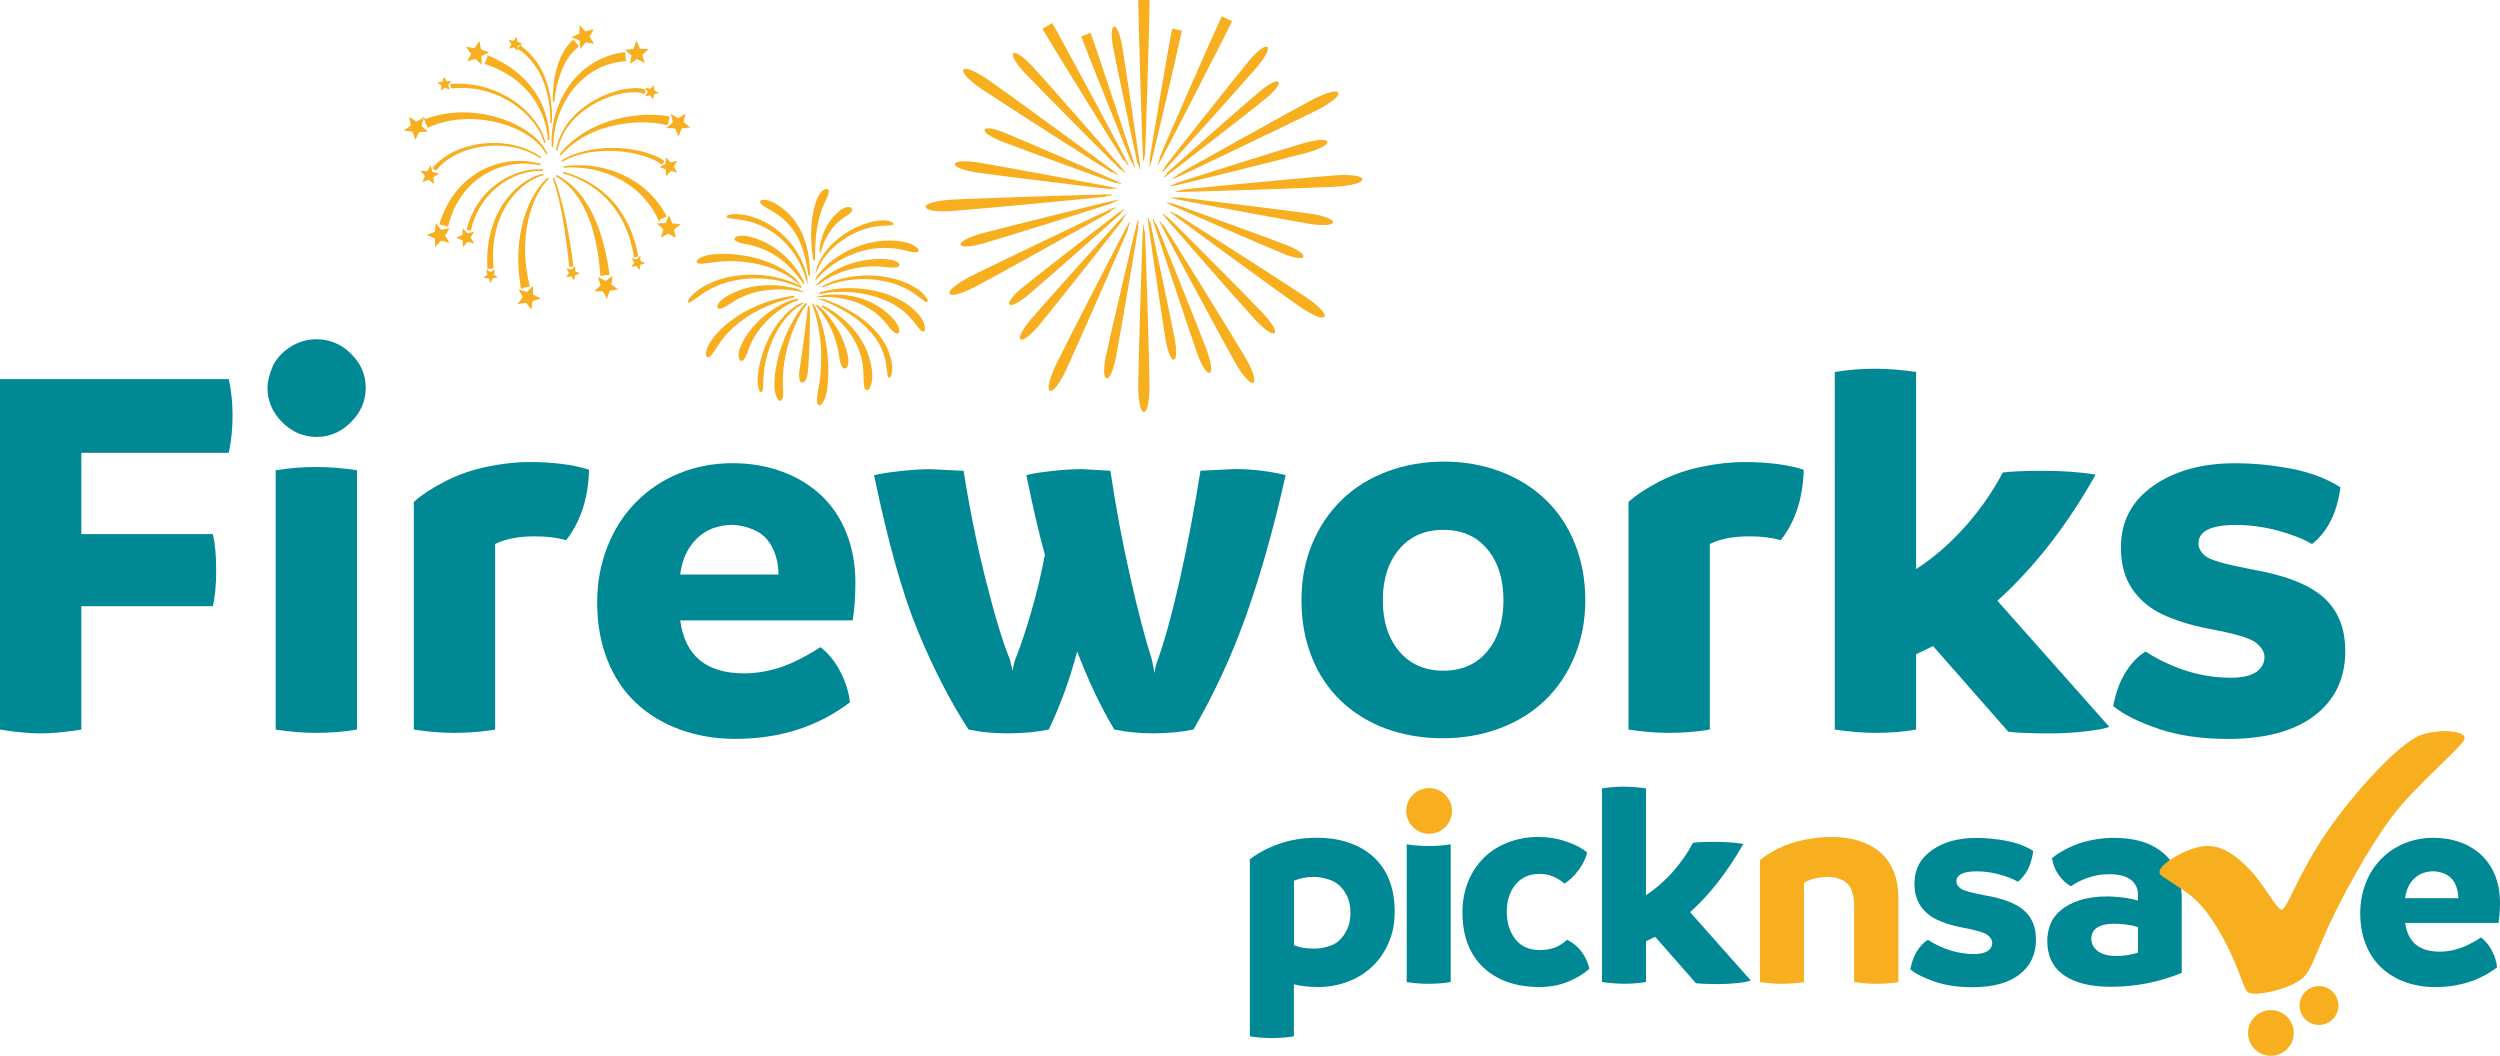
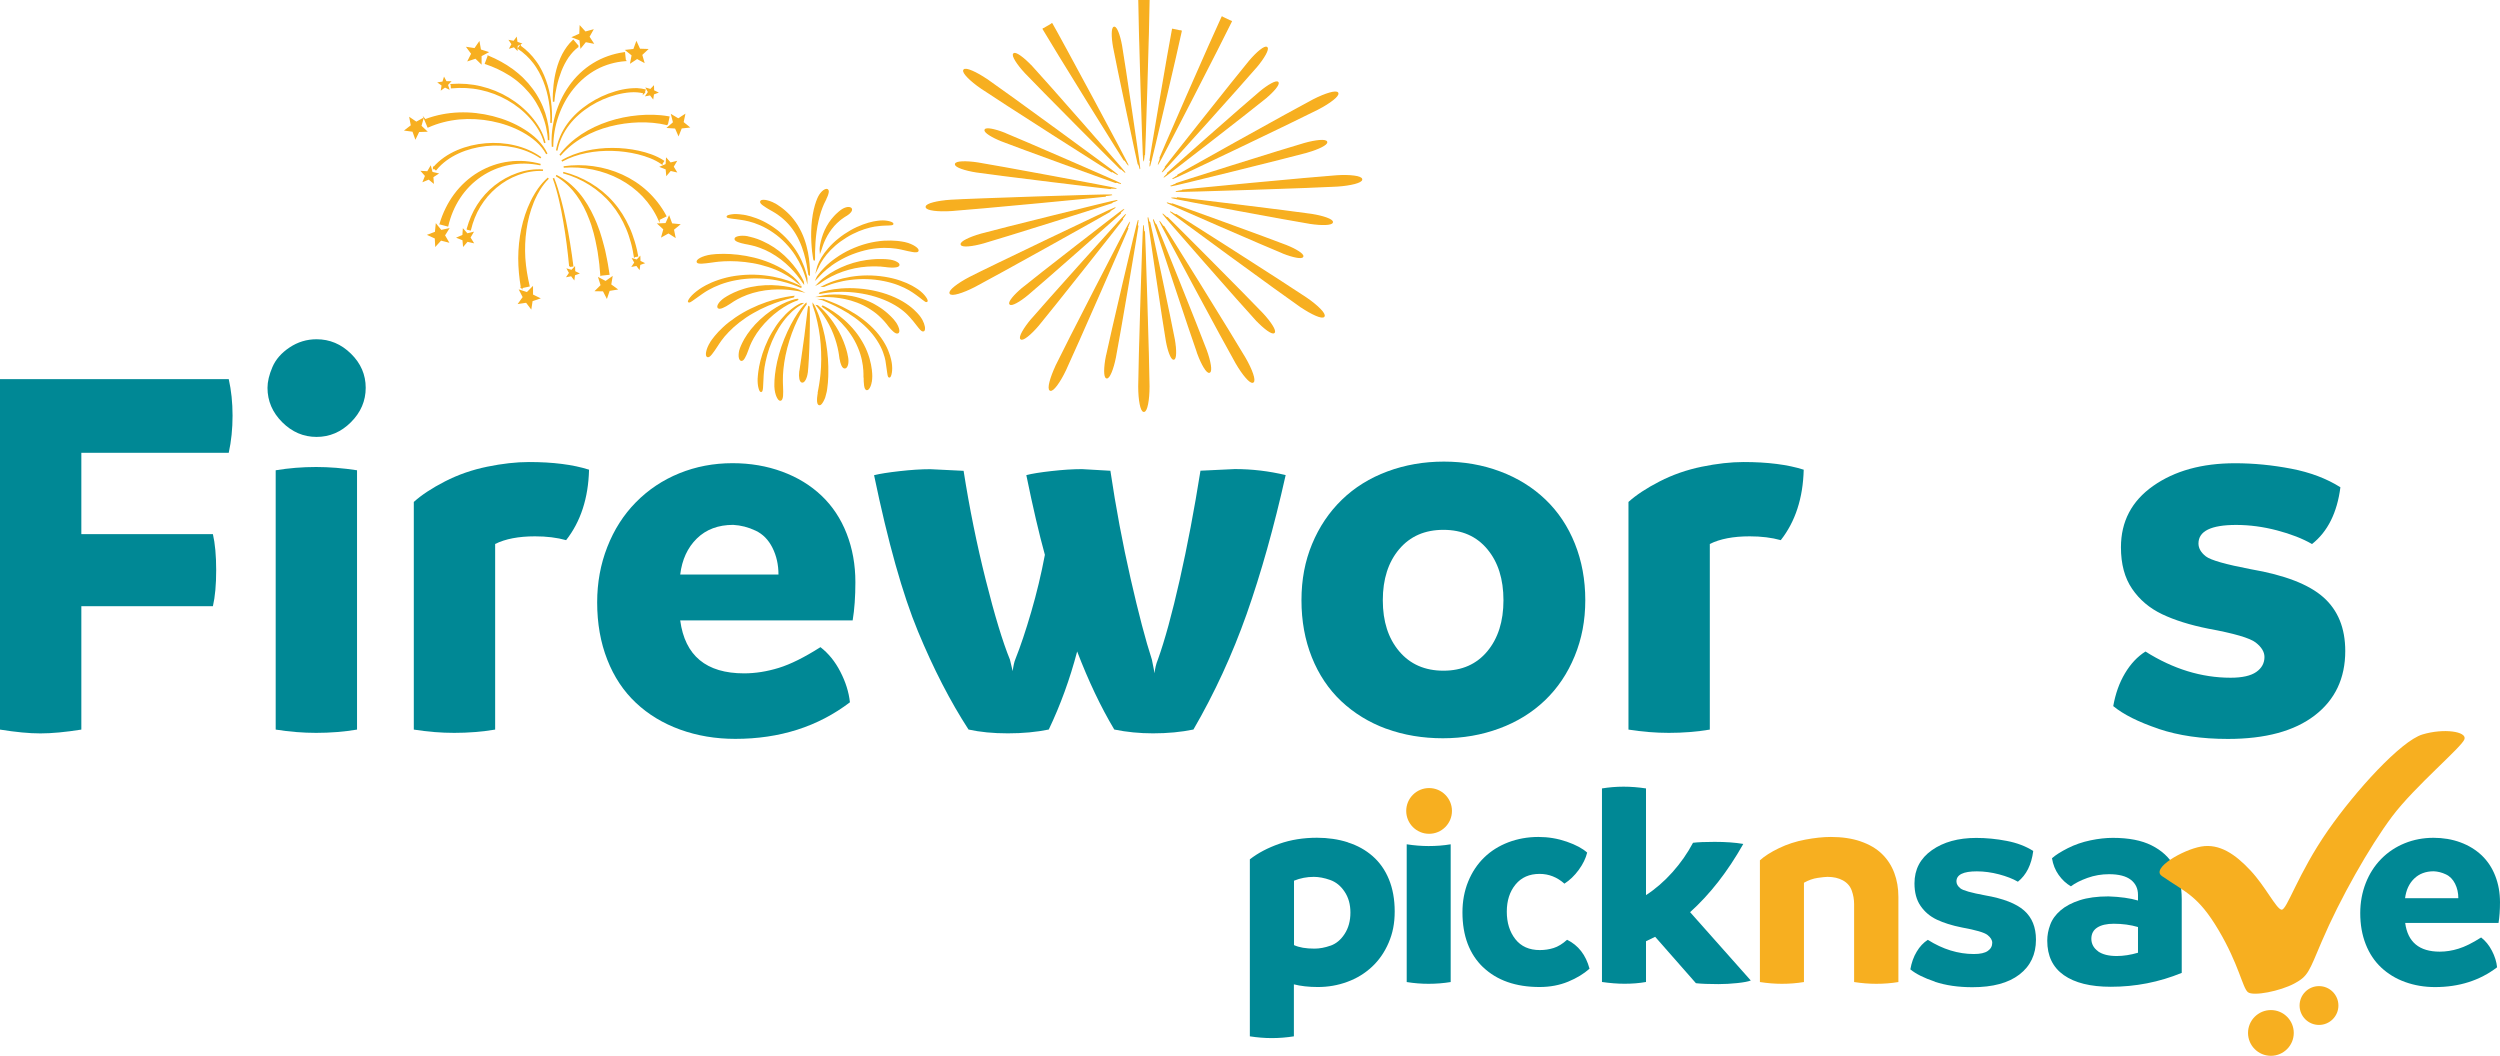
<svg xmlns="http://www.w3.org/2000/svg" id="Layer_2" viewBox="0 0 412.15 174.06">
  <defs>
    <style>.cls-1,.cls-2{fill:#f7af20;}.cls-3{fill:#008895;}.cls-2{stroke:#f7af20;stroke-miterlimit:10;stroke-width:.25px;}</style>
  </defs>
  <g id="Layer_2-2">
    <g>
      <g>
        <path class="cls-3" d="M222.21,138.88c1.58,.5,2.94,1.26,4.09,2.27,1.15,1.01,2.05,2.28,2.68,3.82,.63,1.54,.95,3.3,.95,5.29s-.33,3.6-1,5.16-1.58,2.88-2.75,3.97c-1.17,1.09-2.53,1.92-4.07,2.48-1.54,.57-3.16,.85-4.85,.85-1.49,0-2.81-.15-3.95-.44v8.57c-1.2,.19-2.42,.29-3.65,.29-1.17,0-2.37-.1-3.61-.29v-29.18c1.33-1.04,2.95-1.89,4.85-2.56,1.9-.67,3.97-1,6.21-1,1.82,0,3.52,.25,5.09,.75Zm-2.87,17.03c.93-.33,1.71-.97,2.34-1.95,.63-.97,.95-2.14,.95-3.51s-.32-2.48-.95-3.43c-.63-.96-1.43-1.61-2.39-1.95-.96-.34-1.86-.51-2.7-.51-1.14,0-2.22,.21-3.26,.63v10.62c.84,.39,1.97,.58,3.36,.58,.84,0,1.73-.16,2.65-.49Z" />
        <path class="cls-3" d="M244.51,159.47c-2.27-2.18-3.41-5.2-3.41-9.06,0-1.85,.32-3.55,.95-5.09,.63-1.54,1.51-2.86,2.63-3.95,1.12-1.09,2.45-1.92,3.99-2.51,1.54-.58,3.19-.88,4.95-.88,1.62,0,3.18,.26,4.68,.78,1.49,.52,2.61,1.12,3.36,1.8-.23,.94-.69,1.89-1.39,2.85s-1.49,1.71-2.36,2.27c-1.2-1.07-2.57-1.61-4.09-1.61-1.69,0-3.01,.58-3.97,1.75-.96,1.17-1.44,2.66-1.44,4.48s.47,3.33,1.41,4.53c.94,1.2,2.29,1.8,4.04,1.8,.78,0,1.54-.11,2.27-.34,.73-.23,1.47-.68,2.22-1.36,1.85,.91,3.09,2.5,3.7,4.77-.94,.84-2.12,1.56-3.53,2.14-1.41,.58-2.98,.88-4.7,.88-3.93,0-7.03-1.09-9.31-3.26Z" />
        <path class="cls-3" d="M288.6,161.66c-.42,.16-1.15,.3-2.19,.41-1.04,.11-2.08,.17-3.12,.17-1.59,0-2.83-.05-3.7-.15l-6.72-7.65-1.51,.73v6.72c-1.1,.2-2.29,.29-3.56,.29-1.14,0-2.37-.1-3.7-.29v-31.91c1.17-.19,2.35-.29,3.56-.29s2.44,.1,3.7,.29v17.59c1.56-1.01,3.01-2.27,4.36-3.78s2.48-3.13,3.39-4.85c.81-.1,2-.15,3.56-.15,1.82,0,3.39,.11,4.73,.34-2.57,4.55-5.49,8.3-8.77,11.25l9.99,11.25Z" />
        <path class="cls-1" d="M306.73,138.71c1.43,.49,2.6,1.17,3.51,2.05,.91,.88,1.59,1.92,2.05,3.14s.68,2.54,.68,3.97v14.03c-1.2,.2-2.42,.29-3.65,.29s-2.42-.1-3.65-.29v-12.86c0-.75-.13-1.49-.39-2.22s-.75-1.29-1.46-1.68c-.71-.39-1.56-.58-2.53-.58-.32,0-.87,.06-1.63,.17s-1.52,.38-2.26,.8v16.37c-1.2,.2-2.42,.29-3.65,.29-1.17,0-2.37-.1-3.61-.29v-20.07c.75-.68,1.79-1.35,3.14-2,1.35-.65,2.79-1.12,4.34-1.41,1.54-.29,2.95-.44,4.21-.44,1.85,0,3.49,.24,4.92,.73Z" />
        <path class="cls-3" d="M318.98,161.83c-1.79-.6-3.13-1.27-4.04-2.02,.19-1.1,.54-2.08,1.05-2.92,.5-.84,1.11-1.49,1.83-1.95,2.47,1.56,5,2.34,7.6,2.34,1.04,0,1.8-.17,2.29-.51,.49-.34,.73-.79,.73-1.34,0-.45-.26-.88-.78-1.29-.52-.41-1.93-.82-4.24-1.24-1.62-.32-3-.76-4.12-1.29s-2.01-1.29-2.68-2.27c-.67-.97-1-2.21-1-3.7,0-2.31,.96-4.13,2.87-5.48,1.92-1.35,4.35-2.02,7.31-2.02,1.66,0,3.33,.16,5.02,.49,1.69,.32,3.15,.88,4.38,1.66-.29,2.27-1.14,3.96-2.53,5.07-.84-.49-1.88-.89-3.12-1.22-1.23-.32-2.45-.49-3.65-.49-2.24,0-3.36,.55-3.36,1.66,0,.42,.22,.8,.66,1.15s1.78,.72,4.02,1.14c3.02,.52,5.18,1.36,6.48,2.51,1.3,1.15,1.95,2.75,1.95,4.8,0,2.44-.91,4.35-2.73,5.75-1.82,1.4-4.4,2.09-7.75,2.09-2.34,0-4.4-.3-6.19-.9Z" />
        <path class="cls-3" d="M354.71,139.37c1.66,.83,2.9,1.97,3.73,3.43,.83,1.46,1.24,3.28,1.24,5.46v12.13c-3.73,1.53-7.63,2.29-11.69,2.29-3.35,0-5.93-.64-7.75-1.92-1.82-1.28-2.73-3.17-2.73-5.68,0-.88,.16-1.75,.49-2.63,.32-.88,.89-1.66,1.7-2.36,.81-.7,1.87-1.26,3.17-1.68,1.3-.42,2.87-.63,4.73-.63,1.95,.07,3.57,.29,4.87,.68v-.93c0-1.04-.39-1.87-1.17-2.48s-1.98-.93-3.6-.93c-1.23,0-2.42,.2-3.56,.61-1.14,.41-2.05,.87-2.73,1.39-.78-.45-1.45-1.08-2.02-1.88s-.93-1.71-1.1-2.75c.58-.52,1.45-1.07,2.61-1.66,1.15-.58,2.39-1.01,3.73-1.29,1.33-.28,2.57-.41,3.7-.41,2.6,0,4.73,.41,6.38,1.24Zm-8.84,17.46c.73,.52,1.76,.78,3.09,.78,1.1,0,2.27-.18,3.51-.54v-4.24c-1.23-.36-2.57-.54-3.99-.54-1.17,0-2.08,.21-2.73,.63s-.97,1.04-.97,1.85,.37,1.53,1.1,2.05Z" />
        <path class="cls-3" d="M411.91,152.16h-15.39c.42,3.15,2.32,4.73,5.7,4.73,1.01,0,2.04-.16,3.09-.49,1.06-.32,2.3-.94,3.73-1.85,.71,.55,1.31,1.28,1.78,2.19,.47,.91,.76,1.82,.85,2.73-2.86,2.18-6.27,3.26-10.23,3.26-1.75,0-3.39-.28-4.92-.83-1.53-.55-2.84-1.35-3.95-2.39s-1.96-2.32-2.56-3.85c-.6-1.53-.9-3.23-.9-5.12,0-1.75,.3-3.4,.9-4.94,.6-1.54,1.45-2.87,2.56-4,1.1-1.12,2.4-1.98,3.87-2.58,1.48-.6,3.06-.9,4.75-.9,1.59,0,3.07,.25,4.43,.75s2.53,1.22,3.51,2.14c.97,.93,1.72,2.05,2.24,3.39,.52,1.33,.78,2.78,.78,4.34,0,1.3-.08,2.44-.24,3.41Zm-6.63-4.09c0-.88-.18-1.67-.54-2.39-.36-.71-.86-1.23-1.51-1.53-.65-.31-1.32-.48-2-.51-1.33,0-2.41,.41-3.24,1.22-.83,.81-1.32,1.88-1.49,3.22h8.77Z" />
        <path class="cls-1" d="M356.39,144.41c3.92,2.71,5.97,3.21,9.34,8.89,3.38,5.69,3.97,9.56,4.86,10.27,.89,.71,5.33-.18,7.64-1.42,2.31-1.24,2.4-1.93,4.55-6.98,2.99-7,7.85-15.58,11.58-20.56,3.73-4.98,11.59-11.52,11.94-12.77,.36-1.24-3.38-1.82-6.93-.76-3.55,1.07-11.04,9.3-15.56,15.79-5.02,7.2-6.81,13.28-7.69,13.1-.89-.18-2.62-3.8-5.11-6.47-2.49-2.67-5.11-4.47-8.13-3.94-3.02,.53-8.29,3.59-6.49,4.84Z" />
        <circle class="cls-1" cx="382.31" cy="165.77" r="3.2" />
        <circle class="cls-1" cx="374.38" cy="170.29" r="3.77" />
        <circle class="cls-1" cx="235.6" cy="133.69" r="3.77" />
        <path class="cls-3" d="M231.91,139.19v22.71c1.23,.2,2.44,.29,3.6,.29,1.27,0,2.48-.1,3.65-.29v-22.71c-1.17,.2-2.39,.29-3.65,.29-1.17,0-2.37-.1-3.6-.29Z" />
      </g>
      <polygon class="cls-2" points="72.4 13.66 73.04 13.56 73.23 12.95 73.53 13.51 74.16 13.51 73.72 13.97 73.92 14.57 73.35 14.29 72.83 14.67 72.93 14.04 72.4 13.66" />
      <polygon class="cls-2" points="84.09 6.74 84.73 6.86 85.11 6.35 85.2 6.99 85.8 7.2 85.23 7.48 85.21 8.12 84.77 7.66 84.15 7.84 84.46 7.28 84.09 6.74" />
-       <polygon class="cls-2" points="80 45.71 80.49 45.28 80.32 44.67 80.88 44.99 81.42 44.65 81.28 45.27 81.77 45.68 81.14 45.74 80.9 46.34 80.65 45.75 80 45.71" />
      <polygon class="cls-2" points="104.34 43.83 104.7 43.3 104.39 42.74 105.01 42.92 105.45 42.45 105.47 43.09 106.04 43.37 105.44 43.58 105.36 44.22 104.97 43.71 104.34 43.83" />
      <polygon class="cls-2" points="93.58 45.53 93.94 45 93.63 44.44 94.25 44.62 94.69 44.16 94.71 44.79 95.28 45.07 94.68 45.29 94.6 45.92 94.21 45.41 93.58 45.53" />
      <polygon class="cls-2" points="67.63 19.52 68.63 20.2 69.68 19.62 69.35 20.78 70.22 21.6 69.02 21.64 68.5 22.72 68.1 21.6 66.91 21.44 67.86 20.71 67.63 19.52" />
      <polygon class="cls-2" points="110.78 19.03 111.82 19.65 112.82 19 112.57 20.18 113.49 20.93 112.3 21.06 111.86 22.17 111.38 21.07 110.18 20.99 111.08 20.2 110.78 19.03" />
      <polygon class="cls-2" points="104.93 7.05 105.43 8.15 106.63 8.19 105.75 9.01 106.08 10.16 105.03 9.59 104.03 10.25 104.26 9.08 103.32 8.32 104.51 8.19 104.93 7.05" />
      <polygon class="cls-2" points="95.67 4.44 96.48 5.33 97.64 5.01 97.05 6.06 97.7 7.05 96.53 6.82 95.78 7.75 95.65 6.56 94.52 6.13 95.62 5.64 95.67 4.44" />
      <polygon class="cls-2" points="110.3 35.8 110.72 36.94 111.91 37.06 110.98 37.82 111.22 38.99 110.21 38.34 109.17 38.92 109.49 37.77 108.6 36.95 109.8 36.9 110.3 35.8" />
      <polygon class="cls-2" points="87.75 47.43 87.75 48.64 88.83 49.17 87.69 49.55 87.51 50.73 86.79 49.78 85.61 49.96 86.31 48.99 85.76 47.92 86.9 48.29 87.75 47.43" />
      <polygon class="cls-2" points="75.51 39.18 76.35 38.82 76.41 37.92 77.01 38.6 77.89 38.38 77.43 39.16 77.91 39.93 77.03 39.73 76.44 40.42 76.36 39.52 75.51 39.18" />
      <polygon class="cls-2" points="109.01 27.5 109.85 27.14 109.91 26.24 110.51 26.92 111.39 26.7 110.93 27.48 111.4 28.25 110.53 28.05 109.94 28.74 109.86 27.84 109.01 27.5" />
      <polygon class="cls-2" points="69.6 28.3 70.51 28.36 70.97 27.57 71.2 28.45 72.08 28.65 71.32 29.14 71.39 30.04 70.7 29.47 69.86 29.82 70.2 28.98 69.6 28.3" />
      <g>
        <path class="cls-2" d="M99.13,45.32l1.23-.13-.19-1.18c-.07-.39-.12-.79-.21-1.18l-.24-1.17-.06-.29-.07-.29-.15-.58c-.18-.78-.44-1.54-.67-2.3l-.42-1.13-.11-.28-.12-.28-.24-.55c-.66-1.46-1.47-2.85-2.5-4.07-1.03-1.22-2.28-2.25-3.7-2.95,.68,.4,1.31,.87,1.89,1.4l.21,.2c.07,.07,.14,.13,.21,.21l.4,.43,.1,.11,.09,.11,.18,.23,.18,.23c.06,.08,.12,.15,.18,.23,.92,1.26,1.63,2.66,2.17,4.12l.2,.55,.1,.27,.08,.28,.33,1.12c.18,.76,.38,1.51,.5,2.28l.11,.57,.05,.29,.04,.29,.16,1.16c.06,.38,.09,.77,.12,1.16l.11,1.16Z" />
        <g>
          <path class="cls-2" d="M109.11,26.94l.26-.38c-1.25-.81-2.66-1.27-4.08-1.59-1.42-.31-2.88-.46-4.33-.46-1.45,0-2.9,.15-4.31,.47-1.41,.32-2.79,.82-4.03,1.56,1.26-.7,2.65-1.16,4.05-1.44,1.41-.28,2.85-.39,4.29-.35,1.43,.04,2.86,.23,4.25,.57,1.38,.35,2.75,.84,3.9,1.64Z" />
          <path class="cls-2" d="M71.5,27.65l.36,.3c.97-1.2,2.28-2.12,3.7-2.77,1.42-.65,2.97-1.05,4.53-1.22,1.57-.17,3.16-.1,4.71,.23,1.54,.33,3.05,.92,4.36,1.82-1.29-.93-2.78-1.57-4.33-1.93-1.55-.37-3.16-.47-4.76-.34-1.59,.13-3.17,.5-4.65,1.13-1.47,.63-2.86,1.55-3.92,2.79Z" />
        </g>
        <g>
          <path class="cls-2" d="M108.63,36.16l1.11-.55c-.8-1.49-1.84-2.84-3.07-3.98-1.23-1.14-2.64-2.06-4.14-2.74-3.01-1.37-6.39-1.82-9.6-1.36,3.23-.25,6.51,.42,9.32,1.92,1.4,.75,2.68,1.71,3.77,2.85,1.08,1.14,1.97,2.45,2.61,3.87Z" />
          <path class="cls-2" d="M70.09,19.76l.48,1.14c1.61-.72,3.36-1.16,5.14-1.33,1.78-.16,3.6-.06,5.38,.29,1.77,.35,3.52,.94,5.11,1.82,.8,.44,1.55,.95,2.24,1.56,.68,.6,1.28,1.32,1.71,2.13-.39-.83-.95-1.59-1.6-2.24-.66-.65-1.4-1.22-2.19-1.71-1.58-.99-3.32-1.69-5.13-2.15-1.81-.46-3.69-.68-5.57-.61-1.88,.07-3.77,.43-5.56,1.11Z" />
        </g>
        <g>
          <path class="cls-2" d="M104.62,42.27l.46-.08-.12-.6-.06-.3-.07-.3c-.05-.2-.09-.4-.15-.59l-.17-.59c-.24-.78-.51-1.55-.85-2.29-.67-1.49-1.54-2.89-2.61-4.11-2.14-2.46-5.07-4.17-8.2-4.96,3.11,.86,5.97,2.64,8.02,5.11,1.03,1.23,1.85,2.62,2.47,4.1,.32,.74,.56,1.5,.78,2.27l.15,.58c.05,.19,.09,.39,.13,.59l.06,.29,.05,.3,.1,.59Z" />
          <path class="cls-2" d="M74.41,13.98l.04,.46c1.59-.14,3.2-.08,4.77,.26,1.57,.33,3.08,.91,4.48,1.7,1.4,.79,2.68,1.8,3.75,3,.54,.6,1.02,1.25,1.43,1.94,.41,.69,.74,1.44,.94,2.22-.19-.79-.5-1.55-.89-2.25-.4-.71-.87-1.37-1.4-1.99-1.06-1.24-2.33-2.29-3.73-3.13-1.4-.84-2.93-1.46-4.52-1.84-1.59-.39-3.25-.5-4.88-.39Z" />
        </g>
        <g>
          <path class="cls-2" d="M109.99,20.51l.26-1.21c-1.68-.3-3.36-.32-5.02-.17-1.66,.15-3.29,.48-4.87,1-1.57,.52-3.08,1.22-4.46,2.13-1.37,.91-2.6,2.03-3.58,3.33,1.07-1.24,2.35-2.27,3.75-3.07,1.4-.81,2.91-1.4,4.47-1.8,1.56-.4,3.15-.62,4.75-.67,1.59-.04,3.2,.09,4.71,.46Z" />
          <path class="cls-2" d="M72.59,36.89l1.2,.32c.38-1.63,1.03-3.2,1.95-4.6,.92-1.41,2.12-2.64,3.52-3.59,1.4-.95,3.01-1.63,4.7-1.95,1.69-.32,3.45-.29,5.15,.07-1.67-.47-3.45-.61-5.2-.38-1.75,.22-3.45,.82-4.98,1.73-1.53,.91-2.88,2.14-3.95,3.58-1.07,1.44-1.87,3.09-2.39,4.82Z" />
        </g>
        <g>
          <path class="cls-2" d="M106.18,15.29l.13-.45c-.41-.1-.82-.16-1.23-.18-.41-.01-.82,0-1.22,.04-.81,.08-1.6,.24-2.37,.47-1.54,.45-3.01,1.14-4.35,2.02-1.33,.88-2.55,1.97-3.49,3.26-.94,1.29-1.6,2.79-1.87,4.36,.3-1.56,1-3.04,1.96-4.29,.97-1.26,2.19-2.3,3.52-3.14,1.34-.84,2.8-1.48,4.32-1.88,.76-.2,1.54-.34,2.31-.4,.39-.03,.78-.03,1.16,0,.38,.03,.76,.09,1.13,.19Z" />
          <path class="cls-2" d="M77.07,37.76l.45,.11c.33-1.35,.83-2.66,1.55-3.85,.72-1.19,1.63-2.27,2.7-3.17,1.07-.9,2.29-1.62,3.61-2.11,1.31-.49,2.73-.75,4.14-.68-1.41-.11-2.84,.11-4.18,.57-1.34,.46-2.6,1.16-3.72,2.04-1.12,.88-2.08,1.96-2.85,3.16-.77,1.2-1.33,2.54-1.71,3.92Z" />
        </g>
        <g>
          <path class="cls-2" d="M103.06,9.95l-.13-1.23c-1.81,.25-3.57,.86-5.11,1.81-1.55,.95-2.86,2.22-3.89,3.68-1.03,1.45-1.79,3.08-2.27,4.78-.48,1.7-.69,3.46-.57,5.21,0-1.75,.3-3.48,.87-5.11,.57-1.63,1.4-3.17,2.47-4.5,1.07-1.33,2.38-2.45,3.86-3.25,1.48-.8,3.12-1.25,4.78-1.38Z" />
-           <path class="cls-2" d="M80.47,44.2l.77-.06c-.06-.78-.11-1.56-.09-2.35,.02-.78,.08-1.57,.2-2.34,.24-1.55,.69-3.07,1.38-4.48,.69-1.41,1.62-2.72,2.77-3.81,.57-.54,1.2-1.03,1.88-1.45,.34-.2,.69-.39,1.06-.55,.37-.15,.74-.29,1.13-.38-.39,.08-.77,.19-1.15,.33-.37,.14-.74,.32-1.09,.51-.7,.39-1.36,.86-1.96,1.39-1.21,1.06-2.21,2.36-2.98,3.77-.78,1.42-1.3,2.97-1.61,4.56-.16,.8-.25,1.6-.3,2.41-.05,.81-.04,1.62,0,2.43Z" />
        </g>
        <path class="cls-2" d="M85.98,47.39l1.21-.26c-.35-1.51-.61-3.04-.71-4.6-.09-1.55-.03-3.12,.19-4.66,.22-1.55,.61-3.07,1.2-4.53,.08-.18,.14-.37,.23-.54l.26-.53,.13-.27,.15-.26,.29-.51c.42-.66,.89-1.3,1.46-1.85-.61,.51-1.12,1.13-1.59,1.77l-.33,.5-.16,.25-.15,.26-.3,.52c-.1,.17-.18,.36-.27,.54-.7,1.44-1.2,2.98-1.53,4.55-.33,1.57-.49,3.18-.5,4.8,0,1.61,.16,3.23,.43,4.83Z" />
      </g>
      <path class="cls-2" d="M80.49,9.3l-.43,1.16c1.37,.46,2.68,1.06,3.9,1.83l.23,.14,.22,.15,.44,.31,.43,.33,.21,.17,.2,.18c.55,.46,1.06,.98,1.53,1.53,.11,.14,.24,.27,.35,.42l.33,.43,.31,.45c.1,.15,.19,.31,.29,.46,.38,.62,.71,1.28,.98,1.96,.27,.68,.5,1.38,.66,2.1,.16,.72,.28,1.45,.3,2.19,.03-.74-.03-1.49-.14-2.22-.12-.74-.29-1.47-.52-2.18-.23-.71-.52-1.41-.87-2.08-.09-.17-.17-.34-.27-.5l-.29-.49-.31-.47c-.1-.16-.22-.31-.33-.46-.45-.61-.95-1.19-1.49-1.72l-.2-.2-.21-.19-.43-.38-.45-.36-.22-.18-.23-.17c-1.23-.9-2.58-1.63-3.99-2.22Z" />
      <polygon class="cls-2" points="100.84 45.76 100.64 46.95 101.6 47.65 100.41 47.84 100.03 48.97 99.49 47.91 98.3 47.89 99.15 47.05 98.79 45.9 99.85 46.46 100.84 45.76" />
      <polygon class="cls-2" points="106.59 15.71 106.95 15.18 106.64 14.62 107.26 14.8 107.7 14.34 107.72 14.97 108.3 15.25 107.7 15.47 107.61 16.1 107.22 15.59 106.59 15.71" />
      <polygon class="cls-2" points="71.94 37.1 72.7 38.04 73.87 37.78 73.23 38.8 73.83 39.83 72.67 39.53 71.86 40.42 71.8 39.23 70.7 38.73 71.82 38.31 71.94 37.1" />
      <path class="cls-2" d="M93.94,43.88l.46-.05c-.31-2.45-.7-4.9-1.19-7.32-.12-.61-.26-1.21-.39-1.81l-.22-.9c-.07-.3-.15-.6-.23-.9-.16-.6-.33-1.19-.51-1.78-.19-.59-.38-1.17-.62-1.74,.22,.58,.4,1.17,.57,1.76,.17,.59,.32,1.19,.46,1.79,.07,.3,.14,.6,.2,.9l.19,.9c.11,.61,.23,1.21,.33,1.82,.42,2.43,.73,4.87,.96,7.33Z" />
      <polygon class="cls-2" points="77.09 7.88 78.29 8.06 78.97 7.07 79.18 8.26 80.32 8.62 79.27 9.18 79.27 10.37 78.42 9.54 77.27 9.92 77.81 8.85 77.09 7.88" />
      <path class="cls-2" d="M85.75,7.6l-.26,.38c.95,.64,1.81,1.43,2.51,2.35,.18,.22,.34,.47,.5,.71,.15,.25,.31,.49,.45,.75,.28,.51,.53,1.03,.74,1.58,.43,1.08,.73,2.22,.92,3.38,.19,1.16,.28,2.33,.23,3.51,.09-1.17,.03-2.35-.12-3.52-.15-1.17-.41-2.33-.81-3.44-.2-.56-.43-1.1-.7-1.63-.13-.27-.28-.52-.43-.78-.16-.25-.32-.51-.5-.74-.69-.98-1.56-1.83-2.53-2.53Z" />
      <path class="cls-2" d="M95.3,7.64l-.8-.95c-.35,.33-.66,.69-.94,1.07-.28,.38-.52,.78-.74,1.18-.21,.41-.4,.83-.56,1.25-.16,.43-.3,.86-.41,1.29-.23,.87-.39,1.75-.48,2.63-.09,.88-.14,1.77-.1,2.65,.07-.88,.21-1.75,.41-2.6,.19-.85,.45-1.69,.76-2.49,.16-.4,.34-.79,.53-1.17,.2-.38,.42-.74,.65-1.09,.24-.34,.5-.67,.78-.97,.28-.3,.59-.57,.91-.81Z" />
      <path class="cls-2" d="M189.4,0c0,2.86-.71,26.49-.81,26.49s-.81-23.63-.81-26.49" />
      <path class="cls-2" d="M187.77,63.7c0,2.29,.36,4.09,.81,4.09s.81-1.8,.81-4.09c0-2.86-.71-26.49-.81-26.49s-.81,23.63-.81,26.49Z" />
      <path class="cls-2" d="M171.95,4.68c1.43,2.48,13.87,22.58,13.96,22.53,.09-.05-11.11-20.87-12.55-23.35" />
      <path class="cls-2" d="M203.81,59.84c1.15,1.98,2.36,3.36,2.75,3.13,.39-.23-.19-1.97-1.34-3.95-1.43-2.48-13.87-22.58-13.96-22.53-.09,.05,11.11,20.87,12.55,23.35Z" />
      <g>
        <path class="cls-2" d="M156.75,33.05c-2.28,.15-4.06,.62-4.03,1.07,.03,.45,1.85,.7,4.13,.55,2.86-.18,26.39-2.39,26.39-2.49,0-.1-23.63,.68-26.49,.87Z" />
        <path class="cls-2" d="M220.43,30.64c2.28-.15,4.06-.62,4.03-1.07-.03-.45-1.85-.7-4.13-.55-2.86,.18-26.39,2.39-26.39,2.49,0,.1,23.63-.68,26.49-.87Z" />
      </g>
      <g>
        <path class="cls-2" d="M159.92,45.75c-2.03,1.05-3.46,2.2-3.26,2.6,.21,.4,1.97-.1,4.01-1.15,2.54-1.31,23.21-12.8,23.16-12.89-.05-.09-21.37,10.12-23.91,11.44Z" />
        <path class="cls-2" d="M217.26,17.95c2.03-1.05,3.46-2.2,3.26-2.6-.21-.4-1.97,.1-4.01,1.15-2.54,1.31-23.21,12.8-23.16,12.89,.05,.09,21.37-10.12,23.91-11.44Z" />
      </g>
      <path class="cls-2" d="M174.17,60.26c-.98,2.07-1.43,3.85-1.02,4.04,.41,.19,1.51-1.27,2.49-3.34,1.23-2.58,10.74-24.23,10.64-24.27-.09-.04-10.89,20.99-12.12,23.57Z" />
      <path class="cls-2" d="M201.53,2.74c-1.23,2.58-10.74,24.23-10.64,24.27,.09,.04,10.89-20.99,12.12-23.57" />
      <g>
        <path class="cls-2" d="M214.42,50.5c1.89,1.29,3.58,2.01,3.83,1.64,.25-.37-1.02-1.69-2.91-2.98-2.36-1.62-22.27-14.36-22.33-14.28-.06,.08,19.04,14.01,21.41,15.63Z" />
        <path class="cls-2" d="M162.76,13.2c-1.89-1.29-3.58-2.01-3.83-1.64-.25,.37,1.02,1.69,2.91,2.98,2.36,1.62,22.27,14.36,22.33,14.28,.06-.08-19.04-14.01-21.41-15.63Z" />
      </g>
      <path class="cls-2" d="M183.68,4.52c-.34,.06-.37,1.48-.06,3.22,.39,2.18,4.16,20.05,4.24,20.04,.08-.01-2.61-18.08-3-20.26-.31-1.74-.84-3.06-1.18-3" />
      <path class="cls-2" d="M192.32,56.18c.31,1.74,.84,3.06,1.18,3,.34-.06,.37-1.48,.06-3.22-.39-2.18-4.16-20.05-4.24-20.04-.08,.01,2.61,18.08,3,20.26Z" />
      <g>
        <path class="cls-2" d="M161.72,38.65c-1.92,.54-3.34,1.27-3.23,1.64,.11,.38,1.7,.26,3.62-.28,2.4-.67,22.02-6.82,22-6.91s-19.99,4.87-22.38,5.54Z" />
        <path class="cls-2" d="M215.46,25.05c1.92-.54,3.34-1.27,3.23-1.64-.11-.38-1.7-.26-3.62,.28-2.4,.67-22.02,6.82-22,6.91,.02,.09,19.99-4.87,22.38-5.54Z" />
      </g>
      <g>
        <path class="cls-2" d="M168.62,47.52c-1.41,1.16-2.32,2.3-2.1,2.58,.23,.28,1.52-.41,2.92-1.58,1.76-1.45,15.9-13.89,15.85-13.95s-14.92,11.5-16.68,12.95Z" />
        <path class="cls-2" d="M208.56,16.18c1.41-1.16,2.32-2.3,2.1-2.58-.23-.28-1.52,.41-2.92,1.58-1.76,1.45-15.9,13.89-15.85,13.95s14.92-11.5,16.68-12.95Z" />
      </g>
      <path class="cls-2" d="M182.45,58.67c-.39,1.94-.39,3.52,0,3.6,.38,.08,1-1.38,1.39-3.32,.49-2.42,3.93-22.55,3.84-22.56-.09-.02-4.73,19.86-5.22,22.28Z" />
      <path class="cls-2" d="M193.35,4.75c-.49,2.42-3.93,22.55-3.84,22.56s4.73-19.86,5.22-22.28" />
      <g>
        <path class="cls-2" d="M211.54,41.69c1.67,.66,3.08,.92,3.21,.59,.13-.33-1.07-1.12-2.74-1.78-2.08-.83-19.49-7.17-19.52-7.1-.03,.07,16.97,7.45,19.05,8.28Z" />
        <path class="cls-2" d="M165.64,22.01c-1.67-.66-3.08-.92-3.21-.59s1.07,1.12,2.74,1.78c2.08,.83,19.49,7.17,19.52,7.1,.03-.07-16.97-7.45-19.05-8.28Z" />
      </g>
-       <path class="cls-2" d="M178.36,5.95c.86,2.35,8.54,21.53,8.62,21.5,.08-.03-6.43-19.64-7.29-21.99" />
      <path class="cls-2" d="M197.48,58.23c.69,1.88,1.53,3.25,1.9,3.11,.37-.14,.13-1.72-.56-3.6-.86-2.35-8.54-21.53-8.62-21.5-.08,.03,6.43,19.64,7.29,21.99Z" />
      <g>
        <path class="cls-2" d="M170.11,11.02c-1.37-1.46-2.67-2.39-2.96-2.13s.55,1.63,1.92,3.1c1.71,1.83,16.26,16.49,16.32,16.43s-13.57-15.58-15.28-17.41Z" />
        <path class="cls-2" d="M207.07,52.68c1.37,1.46,2.67,2.39,2.96,2.13,.29-.27-.55-1.63-1.92-3.1-1.71-1.83-16.26-16.49-16.32-16.43-.07,.06,13.57,15.58,15.28,17.41Z" />
      </g>
      <g>
        <path class="cls-2" d="M170.09,52.66c-1.29,1.53-2.06,2.94-1.76,3.19,.3,.25,1.56-.74,2.85-2.27,1.61-1.91,14.45-18.1,14.39-18.15-.07-.06-13.86,15.32-15.47,17.23Z" />
        <path class="cls-2" d="M207.08,11.04c1.29-1.53,2.06-2.94,1.76-3.19-.3-.25-1.56,.74-2.85,2.27-1.61,1.91-14.45,18.1-14.39,18.15,.07,.06,13.86-15.32,15.47-17.23Z" />
      </g>
      <g>
        <path class="cls-2" d="M215.99,36.79c1.98,.3,3.58,.23,3.64-.16,.06-.39-1.45-.94-3.42-1.25-2.47-.38-22.98-2.91-22.99-2.82-.01,.09,20.3,3.85,22.77,4.23Z" />
        <path class="cls-2" d="M161.19,26.9c-1.98-.3-3.58-.23-3.64,.16-.06,.39,1.45,.94,3.42,1.25,2.47,.38,22.98,2.91,22.99,2.82s-20.3-3.85-22.77-4.23Z" />
      </g>
      <g>
        <path class="cls-2" d="M127.79,63.76c.03,.65,.17,1.22,.35,1.62,.04,.1,.09,.19,.14,.26,.05,.07,.1,.14,.14,.19,.09,.1,.18,.14,.26,.12s.14-.09,.19-.22c.02-.06,.04-.13,.06-.21,.01-.08,.02-.17,.04-.27,.03-.4,.03-.94,0-1.54,0-.09,0-.23-.02-.41,0-.17-.01-.39-.01-.63,0-.49,.02-1.11,.09-1.81,.07-.7,.18-1.48,.35-2.29,.17-.81,.38-1.65,.64-2.47,.51-1.64,1.19-3.2,1.8-4.31,.3-.56,.59-1,.8-1.3,.1-.15,.19-.27,.25-.35,.06-.08,.09-.12,.08-.13,0,0-.04,.03-.11,.11-.07,.07-.17,.18-.29,.32-.25,.28-.58,.71-.94,1.25-.72,1.07-1.54,2.6-2.2,4.24-.33,.82-.62,1.67-.85,2.49-.24,.82-.41,1.63-.53,2.35-.12,.73-.19,1.38-.22,1.9-.01,.26-.02,.49-.02,.67v.44Z" />
        <g>
          <path class="cls-2" d="M115.31,47.82c-.62,.43-1.11,.88-1.41,1.25-.08,.09-.14,.18-.19,.25-.05,.08-.09,.15-.12,.21-.06,.12-.08,.2-.04,.22,.04,.03,.12,0,.24-.06,.06-.03,.13-.08,.21-.13,.08-.05,.16-.12,.26-.18,.38-.27,.89-.65,1.48-1.05l.4-.27,.29-.18c.11-.06,.22-.14,.35-.2,.5-.29,1.16-.6,1.95-.9,.78-.29,1.69-.55,2.66-.72,.97-.18,2-.28,3.02-.29,1.02,0,2.02,.07,2.94,.2,.92,.13,1.76,.33,2.46,.54,.7,.21,1.26,.42,1.65,.58,.19,.08,.34,.15,.45,.19l.12,.05s.04,.02,.04,.01c0,0-.01,0-.04-.02l-.11-.06c-.1-.05-.24-.13-.43-.22-.38-.18-.93-.42-1.62-.66-.69-.24-1.53-.47-2.46-.65-.93-.17-1.95-.29-2.99-.32-1.04-.03-2.1,.04-3.11,.18-1.01,.14-1.96,.38-2.79,.66-.83,.28-1.54,.59-2.08,.88-.14,.07-.26,.14-.37,.21l-.31,.18-.43,.28Z" />
          <path class="cls-2" d="M150.84,48.34l.38,.27c.12,.09,.23,.18,.35,.26,.11,.09,.21,.17,.31,.24,.1,.07,.18,.15,.27,.21,.17,.13,.3,.23,.41,.3,.11,.06,.19,.09,.23,.06s.04-.1,0-.21c-.04-.11-.12-.27-.25-.45-.06-.09-.13-.19-.22-.28-.09-.1-.18-.2-.28-.3-.11-.1-.22-.2-.34-.31-.12-.1-.26-.2-.4-.31-.18-.12-.52-.35-1.01-.62-.49-.27-1.14-.56-1.9-.82-1.51-.53-3.5-.86-5.43-.85-.96,0-1.91,.1-2.78,.24-.87,.15-1.65,.35-2.31,.56-.16,.06-.32,.1-.47,.16l-.41,.15c-.26,.1-.48,.2-.66,.28l-.41,.2-.11,.05s-.04,.02-.04,.02c0,0,.01,0,.04-.01l.11-.04,.42-.17c.19-.07,.41-.15,.67-.24l.42-.13c.15-.05,.31-.09,.47-.13,.66-.18,1.44-.35,2.3-.45,.86-.11,1.79-.16,2.73-.13,1.88,.06,3.78,.46,5.2,1.01,.71,.27,1.31,.57,1.77,.83,.45,.26,.77,.49,.93,.6Z" />
        </g>
        <g>
          <path class="cls-2" d="M117.21,56.45c-.37,.57-.59,1.14-.67,1.57-.02,.11-.03,.2-.04,.29,0,.09,0,.16,.01,.23,.02,.13,.07,.21,.15,.23,.08,.02,.17-.01,.28-.09,.05-.04,.11-.09,.17-.16,.06-.06,.12-.14,.19-.22,.26-.33,.58-.79,.92-1.32,.11-.16,.3-.48,.6-.89,.3-.41,.7-.91,1.22-1.44,1.02-1.07,2.48-2.23,4.09-3.14,.8-.46,1.62-.87,2.41-1.2,.79-.33,1.54-.6,2.19-.81,.65-.21,1.2-.35,1.58-.45l.45-.11c.1-.03,.16-.04,.16-.05,0,0-.06,0-.16,.01-.11,.01-.26,.03-.46,.06-.39,.06-.96,.16-1.63,.31-.67,.16-1.46,.37-2.29,.66-.83,.28-1.7,.64-2.56,1.06-1.72,.83-3.35,1.95-4.51,3.02-1.17,1.07-1.87,2.07-2.1,2.42Z" />
          <path class="cls-2" d="M148.84,41.08c.64,.15,1.21,.28,1.65,.35,.11,.01,.21,.03,.3,.04,.09,0,.17,.01,.24,0,.14,0,.24-.04,.28-.11,.04-.07,.02-.16-.06-.26-.04-.05-.1-.11-.16-.18-.07-.06-.15-.13-.25-.19-.38-.26-.98-.54-1.7-.7-.11-.02-.28-.06-.49-.09-.1-.02-.22-.03-.35-.05-.13-.02-.26-.04-.41-.05-.59-.06-1.34-.08-2.17-.03-.84,.06-1.76,.2-2.69,.44-.93,.24-1.87,.58-2.75,.99-.88,.4-1.7,.89-2.41,1.39-.72,.5-1.32,1.01-1.8,1.49-.48,.47-.83,.89-1.06,1.2-.12,.15-.19,.28-.25,.36-.06,.08-.08,.13-.08,.13,0,0,.04-.04,.11-.11,.07-.07,.16-.19,.3-.33,.26-.28,.65-.67,1.16-1.09,.51-.43,1.15-.89,1.88-1.32,.73-.43,1.56-.85,2.43-1.18,.87-.33,1.79-.6,2.68-.78,.89-.17,1.76-.25,2.53-.26,.77,0,1.45,.05,1.97,.13,.13,.02,.25,.04,.37,.06,.11,.02,.22,.03,.31,.06,.19,.04,.33,.07,.43,.09Z" />
        </g>
        <g>
          <path class="cls-2" d="M125.03,62.34c-.03,.63,.03,1.19,.13,1.58,.02,.1,.05,.19,.08,.26,.03,.08,.06,.14,.08,.19,.06,.1,.11,.16,.16,.15,.05,0,.09-.07,.12-.18,.01-.06,.03-.12,.04-.2l.03-.26c.03-.39,.05-.92,.08-1.52,0-.09,0-.23,.02-.4l.02-.29c0-.1,.02-.22,.03-.34,.04-.48,.13-1.09,.28-1.77,.14-.68,.35-1.43,.61-2.2,.27-.77,.61-1.56,1-2.32,.39-.75,.83-1.48,1.31-2.11,.47-.63,.97-1.18,1.44-1.62l.17-.16c.06-.05,.11-.1,.17-.14,.11-.09,.21-.18,.32-.26,.1-.08,.2-.15,.29-.22l.26-.17,.11-.07,.1-.06,.16-.09,.1-.06s.03-.02,.03-.02c0,0-.01,0-.04,.01l-.1,.05-.17,.08-.11,.05-.12,.07-.27,.16c-.1,.06-.2,.13-.31,.2-.11,.07-.22,.16-.34,.25-.06,.04-.12,.09-.18,.14l-.18,.15c-.5,.41-1.03,.95-1.55,1.57-.52,.62-1,1.34-1.44,2.09-.44,.75-.82,1.55-1.13,2.33-.31,.78-.55,1.54-.73,2.24-.36,1.39-.44,2.49-.46,2.88Z" />
          <path class="cls-2" d="M145.11,37.12c.14,0,.28-.02,.41-.03,.13,0,.26-.01,.38-.02,.12,0,.23,0,.34-.01,.11,0,.21,0,.3-.01,.19-.01,.34-.02,.45-.04,.11-.02,.18-.05,.19-.09,.01-.04-.03-.09-.13-.15-.1-.06-.24-.12-.43-.17-.1-.02-.2-.05-.32-.07-.12-.02-.24-.03-.37-.05-.13,0-.27-.01-.42-.02-.14,0-.29,.01-.45,.02-.19,.02-.56,.06-1.04,.15-.48,.1-1.07,.26-1.72,.5-.64,.24-1.34,.55-2.02,.94-.68,.39-1.36,.84-1.97,1.34-.62,.49-1.18,1.03-1.65,1.57-.47,.53-.85,1.06-1.13,1.53-.29,.47-.47,.88-.59,1.17-.06,.14-.1,.26-.12,.34-.03,.08-.04,.12-.04,.12,0,0,.02-.04,.06-.11l.15-.33c.15-.28,.35-.67,.67-1.12,.31-.45,.71-.95,1.2-1.45,.49-.5,1.06-1,1.69-1.45,.63-.45,1.3-.87,1.98-1.21,.68-.34,1.36-.62,1.98-.82,.62-.2,1.19-.33,1.64-.41,.45-.07,.79-.1,.96-.12Z" />
        </g>
        <g>
          <path class="cls-2" d="M117.2,42.1c-.69,.1-1.3,.3-1.7,.51-.1,.06-.19,.11-.26,.16-.07,.06-.13,.11-.18,.16-.09,.1-.12,.19-.09,.26,.03,.07,.12,.11,.25,.13,.07,.01,.14,.02,.23,.02,.09,0,.19,0,.29,0,.42-.02,.99-.09,1.62-.18,.1-.01,.24-.04,.43-.06l.3-.04,.36-.04c.52-.05,1.17-.09,1.92-.09,1.49,0,3.34,.17,5.07,.61,.86,.22,1.7,.49,2.45,.8,.75,.31,1.41,.66,1.95,.99,.27,.16,.51,.33,.72,.47,.21,.15,.38,.29,.52,.39,.14,.12,.25,.21,.32,.27,.08,.06,.12,.09,.12,.09,0,0-.03-.04-.09-.11-.06-.07-.16-.17-.29-.3-.13-.12-.29-.28-.48-.45-.2-.16-.42-.35-.68-.54-.51-.38-1.15-.79-1.89-1.16-.74-.38-1.57-.72-2.45-1.01-1.75-.58-3.65-.88-5.22-.97-.78-.05-1.48-.04-2.04-.01l-.39,.02-.33,.03c-.2,.02-.36,.04-.47,.05Z" />
          <path class="cls-2" d="M150.51,52.69l1.05,1.33,.11,.12s.06,.08,.09,.11c.06,.07,.12,.12,.18,.17,.11,.09,.21,.13,.29,.1,.08-.02,.12-.11,.14-.25,0-.07,0-.15,0-.25,0-.05,0-.1-.02-.15,0-.05-.02-.11-.04-.16-.03-.11-.07-.24-.11-.37-.05-.13-.11-.27-.18-.41-.04-.07-.07-.14-.11-.22l-.14-.22-.15-.22c-.05-.08-.11-.14-.17-.22-.15-.18-.44-.52-.89-.93-.45-.41-1.06-.88-1.81-1.32-.75-.44-1.64-.85-2.6-1.18-.96-.33-2-.59-3.03-.75-1.03-.16-2.07-.24-3.03-.24-.96,0-1.84,.07-2.59,.18-.74,.11-1.35,.25-1.77,.35-.21,.05-.37,.11-.48,.14-.11,.03-.17,.05-.17,.06,0,0,.06,0,.17-.03,.11-.02,.28-.06,.49-.09,.42-.07,1.03-.16,1.77-.21,.74-.05,1.61-.07,2.54,0,.93,.06,1.93,.2,2.91,.41,.98,.21,1.95,.52,2.84,.88,.89,.36,1.69,.79,2.35,1.23,.66,.44,1.19,.89,1.57,1.28,.39,.38,.63,.69,.76,.85Z" />
        </g>
        <g>
          <path class="cls-2" d="M122.47,35.52c-.18-.02-.35-.05-.53-.07-.17-.01-.33-.02-.49-.03-.16,0-.31,0-.44,0-.14,0-.27,.02-.38,.04-.23,.03-.42,.08-.54,.12-.13,.05-.19,.09-.19,.14,0,.04,.08,.08,.2,.11,.13,.03,.31,.05,.53,.09,.44,.05,1.04,.12,1.71,.23,.21,.03,.61,.1,1.14,.23,.53,.13,1.18,.34,1.89,.65,.71,.31,1.46,.72,2.18,1.23,.19,.12,.36,.26,.54,.39,.18,.14,.35,.28,.53,.43,.34,.3,.68,.6,.98,.93,.62,.65,1.17,1.34,1.61,2.03,.44,.68,.79,1.35,1.05,1.93l.1,.21,.08,.21,.15,.38c.08,.24,.16,.45,.22,.62l.13,.4,.04,.11s.01,.04,.01,.04c0,0,0-.01,0-.04l-.02-.11-.09-.41c-.04-.18-.11-.39-.18-.64l-.13-.39-.07-.21-.08-.22c-.23-.6-.54-1.29-.95-2-.41-.71-.93-1.44-1.54-2.13-.3-.35-.63-.68-.97-1-.17-.15-.34-.31-.52-.46-.18-.15-.35-.3-.54-.43-.73-.55-1.5-1.01-2.22-1.36-.73-.35-1.41-.59-1.97-.75-.56-.16-.98-.24-1.21-.27Z" />
          <path class="cls-2" d="M146.17,59.86c.1,.62,.17,1.19,.22,1.6,.03,.21,.05,.37,.09,.49,.03,.12,.08,.18,.13,.19,.05,0,.1-.06,.15-.17,.05-.12,.11-.29,.14-.5,.08-.43,.09-1.04-.02-1.7-.04-.21-.11-.6-.27-1.12-.16-.52-.41-1.16-.79-1.84-.38-.68-.88-1.4-1.48-2.08-.61-.69-1.32-1.34-2.07-1.92-1.5-1.17-3.18-2.04-4.45-2.59-.16-.07-.31-.13-.46-.19-.15-.06-.28-.12-.42-.17-.26-.1-.49-.19-.68-.26l-.44-.15-.12-.04s-.04-.01-.04-.01c0,0,.01,0,.04,.02l.11,.05,.43,.18c.19,.08,.41,.18,.66,.29,.13,.05,.26,.12,.4,.19,.14,.07,.29,.13,.45,.21,1.24,.61,2.85,1.53,4.26,2.73,.71,.6,1.37,1.26,1.92,1.94,.55,.68,1,1.39,1.34,2.05,.33,.66,.55,1.27,.68,1.76,.13,.49,.2,.86,.23,1.06Z" />
        </g>
        <g>
          <path class="cls-2" d="M127.73,33.65c-.14-.08-.27-.15-.41-.21-.14-.06-.27-.11-.4-.16-.26-.09-.51-.15-.71-.19-.42-.06-.71-.02-.77,.12-.06,.14,.11,.35,.42,.57,.15,.12,.34,.24,.55,.37,.1,.07,.22,.13,.33,.2,.12,.06,.24,.14,.36,.21,.08,.04,.2,.1,.34,.19,.14,.08,.32,.18,.51,.31,.09,.06,.2,.12,.3,.2l.33,.24,.35,.27c.12,.09,.23,.2,.36,.31,.48,.43,.98,.96,1.42,1.56,.44,.6,.84,1.27,1.16,1.97,.65,1.39,1.02,2.86,1.23,3.95,.1,.55,.17,1.01,.22,1.32l.06,.37c.01,.09,.02,.13,.03,.13,0,0,0-.05,0-.13,0-.09,0-.21,0-.37,0-.32-.02-.79-.07-1.35-.09-1.12-.32-2.63-.87-4.13-.27-.75-.63-1.49-1.04-2.17-.42-.68-.9-1.29-1.39-1.79-.13-.12-.24-.25-.37-.36l-.36-.32-.34-.28c-.11-.09-.22-.16-.32-.24-.2-.15-.39-.27-.54-.37-.15-.1-.28-.17-.36-.22Z" />
          <path class="cls-2" d="M142.5,62.04c0,.59,.02,1.11,.08,1.5,.05,.39,.16,.64,.32,.67,.16,.02,.35-.2,.51-.59,.16-.39,.27-.96,.27-1.6,0-.4-.05-1.53-.46-2.93-.21-.7-.5-1.46-.9-2.21-.4-.75-.88-1.5-1.43-2.18-.55-.68-1.16-1.31-1.77-1.85-.61-.54-1.21-.99-1.75-1.35-.53-.36-1-.62-1.33-.8-.17-.09-.3-.15-.39-.2-.09-.04-.14-.07-.14-.06,0,0,.04,.03,.12,.09l.35,.24c.3,.21,.74,.51,1.22,.91,.49,.39,1.04,.88,1.59,1.45,.54,.57,1.08,1.21,1.55,1.91,.48,.69,.88,1.43,1.19,2.17,.32,.73,.54,1.46,.68,2.12,.29,1.32,.27,2.36,.27,2.72Z" />
        </g>
        <path class="cls-2" d="M135,64.41c-.06,.3-.1,.59-.13,.86l-.02,.19c0,.06-.01,.12-.02,.18,0,.12-.01,.23-.01,.33,0,.41,.08,.68,.24,.72,.16,.04,.36-.17,.57-.55,.05-.09,.11-.2,.16-.32,.03-.06,.05-.12,.08-.18,.02-.06,.04-.13,.07-.19,.08-.27,.16-.56,.23-.88,.02-.1,.04-.24,.07-.43l.08-.66c.04-.26,.05-.55,.07-.86l.03-.5c.01-.17,0-.35,.01-.53,.04-1.46-.07-3.25-.36-4.96-.27-1.71-.73-3.34-1.17-4.52l-.16-.42c-.05-.13-.11-.26-.16-.37-.1-.23-.18-.44-.26-.6-.08-.16-.14-.29-.19-.38-.04-.09-.07-.13-.07-.13,0,0,0,.05,.04,.14,.03,.09,.08,.22,.13,.39,.06,.17,.12,.38,.2,.62,.04,.12,.08,.25,.12,.38l.11,.43c.31,1.2,.63,2.83,.76,4.53,.14,1.7,.12,3.45-.02,4.86-.02,.18-.03,.35-.05,.51l-.06,.48c-.04,.3-.07,.58-.12,.83l-.11,.63c-.03,.18-.05,.31-.07,.41Z" />
      </g>
      <path class="cls-2" d="M136.05,32.91c.09-.2,.18-.38,.25-.55,.07-.17,.13-.33,.16-.47,.08-.28,.07-.5-.05-.59-.13-.09-.36-.02-.64,.18-.13,.11-.28,.24-.41,.41-.13,.17-.27,.36-.37,.58-.07,.13-.19,.4-.32,.76-.13,.36-.27,.82-.39,1.34-.24,1.04-.39,2.33-.42,3.57-.03,1.24,.05,2.44,.15,3.33,.05,.44,.1,.81,.15,1.06,.04,.25,.08,.4,.09,.39s0-.15,0-.4c0-.26,0-.62,0-1.06,.02-.88,.08-2.07,.25-3.28,.08-.6,.19-1.21,.32-1.79,.13-.58,.28-1.12,.44-1.6,.16-.48,.33-.89,.47-1.21,.15-.32,.27-.55,.33-.67Z" />
      <path class="cls-2" d="M123.26,39.07c-.28-.05-.55-.09-.79-.08-.25,0-.47,0-.65,.05-.37,.07-.6,.19-.61,.34s.19,.3,.52,.42c.16,.05,.35,.13,.57,.18,.22,.05,.45,.11,.7,.16l.15,.02,.19,.04c.14,.03,.32,.06,.52,.11l.32,.08,.17,.04c.06,.02,.12,.04,.18,.05l.38,.12c.13,.04,.26,.09,.4,.14,.55,.2,1.15,.46,1.75,.79,.6,.33,1.19,.72,1.75,1.14,1.11,.85,2.04,1.83,2.67,2.61,.31,.39,.55,.72,.72,.96l.19,.28c.04,.06,.07,.1,.07,.1,0,0,0-.04-.04-.11-.03-.07-.07-.17-.14-.3-.13-.26-.32-.62-.59-1.04-.53-.85-1.37-1.94-2.43-2.92-.53-.49-1.11-.95-1.71-1.35-.6-.4-1.22-.73-1.79-.99-.15-.06-.28-.13-.42-.19l-.4-.16c-.06-.02-.13-.05-.19-.07l-.19-.06-.34-.11c-.22-.07-.41-.11-.57-.15-.08-.02-.15-.04-.21-.05l-.16-.03Z" />
      <path class="cls-2" d="M119.55,49.16c-.11,.08-.22,.15-.32,.23-.1,.08-.19,.16-.27,.24-.17,.16-.31,.31-.4,.46-.19,.29-.24,.52-.13,.63,.11,.1,.37,.07,.69-.07,.15-.07,.34-.15,.53-.26,.1-.05,.19-.12,.29-.18,.1-.06,.2-.12,.31-.19,.12-.09,.38-.25,.71-.47,.18-.1,.37-.22,.59-.34,.22-.11,.46-.24,.73-.36,.53-.24,1.14-.48,1.8-.67,.66-.19,1.37-.34,2.08-.44,1.42-.2,2.84-.17,3.88-.08,.52,.05,.95,.11,1.25,.16l.35,.06c.08,.01,.12,.02,.12,.02,0,0-.04-.02-.11-.05-.08-.03-.19-.07-.33-.11-.29-.09-.71-.2-1.23-.3-1.04-.2-2.48-.37-3.98-.29-.75,.04-1.51,.13-2.23,.28-.72,.14-1.4,.35-2,.57-.3,.11-.57,.23-.82,.34-.25,.11-.47,.23-.67,.33-.39,.21-.67,.38-.81,.48Z" />
      <path class="cls-2" d="M122.1,57.44c-.1,.26-.15,.51-.18,.74-.03,.23-.03,.44-.02,.61,.04,.35,.16,.57,.32,.59,.16,.02,.34-.16,.5-.46,.09-.15,.17-.32,.26-.52,.09-.2,.17-.42,.25-.65,.1-.29,.37-1.12,.95-2.12,.29-.5,.65-1.05,1.08-1.59,.43-.54,.92-1.08,1.44-1.58,1.04-1.01,2.23-1.84,3.18-2.36,.47-.26,.89-.44,1.18-.55,.15-.05,.27-.1,.35-.12,.08-.03,.12-.04,.12-.05s-.05,0-.13,.01c-.09,.01-.21,.04-.37,.07-.31,.08-.76,.22-1.27,.43-1.03,.43-2.33,1.18-3.51,2.14-.59,.48-1.16,1-1.66,1.54-.5,.54-.94,1.09-1.29,1.61-.71,1.04-1.08,1.94-1.19,2.26Z" />
      <path class="cls-2" d="M131.88,61.25c-.05,.46-.04,.88,.02,1.19,.07,.31,.19,.51,.35,.52,.16,.02,.33-.15,.48-.44,.15-.29,.27-.7,.33-1.17,.04-.29,.1-1.12,.16-2.19,.06-1.07,.11-2.4,.14-3.68,.03-1.28,.03-2.53,.03-3.46,0-.46-.01-.85-.02-1.11,0-.13,0-.24-.01-.31,0-.07,0-.11-.01-.11,0,0-.03,.15-.07,.42l-.13,1.11c-.11,.92-.26,2.16-.42,3.43-.17,1.27-.35,2.58-.51,3.64-.16,1.06-.29,1.87-.32,2.16Z" />
      <path class="cls-2" d="M138.56,59.2c.01,.1,.03,.2,.05,.29,.02,.09,.04,.19,.06,.27,.05,.17,.11,.33,.17,.46,.12,.26,.28,.42,.44,.41,.16,0,.3-.18,.39-.47,.05-.14,.07-.31,.08-.5,0-.09,0-.19,0-.3,0-.1-.02-.21-.03-.32-.04-.27-.18-1.03-.51-1.99-.32-.95-.83-2.09-1.47-3.11-.63-1.03-1.37-1.95-1.98-2.59-.3-.32-.57-.57-.76-.73-.19-.17-.31-.25-.32-.25,0,0,.09,.11,.25,.3,.16,.19,.38,.47,.63,.81,.5,.69,1.11,1.66,1.59,2.71,.49,1.05,.85,2.17,1.06,3.09,.21,.92,.29,1.64,.32,1.9Z" />
      <path class="cls-2" d="M146.48,53.63c.08,.1,.16,.19,.24,.28,.07,.09,.15,.18,.22,.26,.07,.08,.15,.16,.22,.22,.07,.07,.14,.13,.2,.19,.26,.23,.5,.34,.65,.27,.15-.07,.17-.31,.08-.65-.02-.08-.05-.18-.09-.27-.04-.09-.09-.19-.14-.3-.05-.1-.11-.21-.18-.32-.07-.11-.15-.21-.24-.32-.05-.07-.13-.16-.23-.29l-.4-.42c-.07-.08-.16-.16-.26-.25l-.29-.27c-.1-.09-.22-.18-.33-.28-.12-.09-.23-.2-.37-.29l-.4-.29-.44-.28-.11-.07-.12-.07-.24-.14c-.08-.04-.16-.09-.24-.14l-.25-.13c-.68-.34-1.42-.63-2.17-.85-.75-.22-1.51-.37-2.22-.45-.71-.09-1.37-.11-1.93-.1-.56,0-1.02,.04-1.34,.09-.16,.02-.29,.04-.37,.06-.08,.02-.13,.03-.13,.03,0,0,.05,0,.13,0,.09,0,.21,0,.37,0,.32,0,.78,0,1.33,.05,.55,.05,1.19,.13,1.86,.27,.67,.14,1.38,.35,2.07,.61,.69,.26,1.35,.59,1.95,.96l.22,.14c.07,.04,.14,.1,.21,.14l.21,.14,.1,.07,.1,.07,.38,.29,.34,.29c.11,.09,.21,.19,.31,.29,.1,.1,.2,.18,.28,.27l.25,.26c.08,.08,.15,.16,.22,.24l.34,.4,.21,.27Z" />
      <path class="cls-2" d="M146.24,43.94c.13,.01,.25,.02,.37,.03,.12,.01,.23,.02,.34,.02,.11,0,.22,0,.32,0,.1,0,.19,0,.28-.02,.35-.03,.58-.13,.62-.27,.04-.14-.13-.31-.45-.47-.08-.04-.17-.08-.26-.12-.1-.03-.2-.07-.32-.1-.11-.03-.23-.06-.36-.08-.13-.02-.26-.04-.39-.05-.09,0-.21-.02-.37-.03l-.57-.02h-.74c-.14,0-.28,.01-.42,.02-.15,0-.3,.01-.46,.03-.62,.05-1.32,.15-2.03,.3-.71,.15-1.43,.36-2.12,.62-1.38,.51-2.61,1.22-3.43,1.82-.42,.3-.74,.57-.95,.77-.11,.1-.19,.18-.24,.24-.05,.06-.08,.09-.08,.09,0,0,.04-.02,.1-.07l.28-.2c.24-.17,.59-.4,1.03-.65,.88-.51,2.14-1.08,3.5-1.45,.68-.19,1.38-.33,2.06-.42,.68-.09,1.33-.13,1.91-.14,.15,0,.29,0,.42,0,.14,0,.27,0,.39,.01l.36,.02h.17l.16,.02,.53,.05c.15,.02,.26,.03,.34,.04Z" />
      <path class="cls-2" d="M139.56,35.46c.27-.17,.49-.36,.63-.54,.14-.18,.2-.36,.13-.49-.07-.13-.26-.19-.52-.18-.26,.02-.59,.13-.91,.33-.05,.03-.12,.08-.21,.14-.08,.07-.19,.14-.3,.24-.11,.1-.24,.2-.37,.33l-.2,.19-.21,.22c-.28,.3-.57,.66-.83,1.04-.26,.39-.49,.81-.69,1.23-.39,.85-.62,1.71-.74,2.35-.06,.32-.09,.59-.1,.77-.01,.19,0,.29,0,.29,0,0,.04-.1,.09-.28,.05-.18,.13-.43,.24-.73,.22-.6,.58-1.4,1.07-2.14,.24-.37,.52-.73,.8-1.05,.29-.32,.59-.61,.87-.85,.57-.48,1.06-.76,1.23-.87Z" />
      <g>
        <path class="cls-3" d="M13.41,74.65v13.41h21.69c.36,1.56,.54,3.54,.54,5.94s-.18,4.38-.54,5.94H13.41v20.34c-2.64,.42-4.89,.63-6.75,.63s-4.02-.21-6.66-.63V62.5H37.71c.42,1.86,.63,3.87,.63,6.03s-.21,4.2-.63,6.12H13.41Z" />
        <path class="cls-3" d="M46.53,69.61c-1.62-1.62-2.43-3.51-2.43-5.67,0-1.02,.27-2.16,.81-3.42s1.48-2.34,2.83-3.24c1.35-.9,2.83-1.35,4.45-1.35,2.16,0,4.05,.79,5.67,2.38s2.43,3.46,2.43,5.62-.81,4.05-2.43,5.67-3.51,2.43-5.67,2.43-4.05-.81-5.67-2.43Zm-1.08,50.67v-42.75c2.16-.36,4.38-.54,6.66-.54,2.16,0,4.41,.18,6.75,.54v42.75c-2.16,.36-4.41,.54-6.75,.54-2.16,0-4.38-.18-6.66-.54Z" />
        <path class="cls-3" d="M97.11,77.44c-.12,4.68-1.38,8.55-3.78,11.61-1.5-.42-3.21-.63-5.13-.63-2.7,0-4.89,.42-6.57,1.26v30.6c-2.16,.36-4.41,.54-6.75,.54-2.16,0-4.38-.18-6.66-.54v-37.53c1.26-1.14,2.97-2.27,5.13-3.38,2.16-1.11,4.48-1.92,6.97-2.43,2.49-.51,4.78-.77,6.88-.77,3.96,0,7.26,.42,9.9,1.26Z" />
        <path class="cls-3" d="M140.58,102.28h-28.44c.78,5.82,4.29,8.73,10.53,8.73,1.86,0,3.76-.3,5.71-.9,1.95-.6,4.24-1.74,6.88-3.42,1.32,1.02,2.42,2.37,3.28,4.05,.87,1.68,1.4,3.36,1.58,5.04-5.28,4.02-11.58,6.03-18.9,6.03-3.24,0-6.27-.51-9.09-1.53-2.82-1.02-5.25-2.49-7.29-4.41s-3.62-4.29-4.72-7.11c-1.11-2.82-1.67-5.97-1.67-9.45,0-3.24,.55-6.28,1.67-9.13,1.11-2.85,2.68-5.31,4.72-7.38,2.04-2.07,4.42-3.66,7.15-4.77,2.73-1.11,5.66-1.67,8.78-1.67,2.94,0,5.67,.47,8.19,1.4,2.52,.93,4.68,2.25,6.48,3.96s3.18,3.79,4.14,6.25,1.44,5.13,1.44,8.01c0,2.4-.15,4.5-.45,6.3Zm-12.24-7.56c0-1.62-.33-3.09-.99-4.41-.66-1.32-1.59-2.27-2.79-2.83-1.2-.57-2.43-.88-3.69-.95-2.46,0-4.46,.75-5.99,2.25-1.53,1.5-2.44,3.48-2.74,5.94h16.2Z" />
        <path class="cls-3" d="M211.95,78.34c-1.92,8.58-4.07,16.21-6.43,22.9-2.37,6.69-5.29,13.03-8.77,19.03-2.04,.42-4.26,.63-6.66,.63-2.22,0-4.35-.21-6.39-.63-2.22-3.72-4.26-8.01-6.12-12.87-1.2,4.56-2.76,8.85-4.68,12.87-2.04,.42-4.29,.63-6.75,.63s-4.56-.21-6.48-.63c-3-4.62-5.77-10-8.32-16.15-2.55-6.15-4.96-14.75-7.25-25.78,.96-.24,2.37-.46,4.23-.67,1.86-.21,3.54-.32,5.04-.32l5.49,.27c.96,6.12,2.17,12.1,3.64,17.95s2.8,10.24,4,13.18l.45,1.89c.12-.9,.27-1.56,.45-1.98,.84-2.1,1.71-4.7,2.61-7.79,.9-3.09,1.65-6.22,2.25-9.4-.96-3.48-1.98-7.86-3.06-13.14,.9-.24,2.28-.46,4.14-.67,1.86-.21,3.54-.32,5.04-.32l4.68,.27c.9,6.06,2.01,11.98,3.33,17.77,1.32,5.79,2.49,10.24,3.51,13.36l.45,2.25c.06-.78,.24-1.53,.54-2.25,1.14-3.18,2.34-7.56,3.6-13.14s2.4-11.58,3.42-18l5.67-.27c2.82,0,5.61,.33,8.37,.99Z" />
        <path class="cls-3" d="M228.55,120.15c-2.85-1.05-5.32-2.57-7.42-4.54-2.1-1.98-3.72-4.4-4.86-7.25-1.14-2.85-1.71-5.98-1.71-9.4s.58-6.45,1.75-9.27c1.17-2.82,2.8-5.25,4.9-7.29,2.1-2.04,4.61-3.6,7.52-4.68,2.91-1.08,6.01-1.62,9.31-1.62s6.39,.54,9.27,1.62,5.37,2.62,7.47,4.63,3.72,4.44,4.86,7.29c1.14,2.85,1.71,5.95,1.71,9.31s-.58,6.37-1.75,9.22c-1.17,2.85-2.8,5.28-4.9,7.29-2.1,2.01-4.61,3.56-7.51,4.63-2.91,1.08-6.01,1.62-9.32,1.62s-6.46-.52-9.31-1.57Zm16.65-12.78c1.77-2.13,2.66-4.93,2.66-8.41s-.88-6.29-2.66-8.42c-1.77-2.13-4.18-3.19-7.24-3.19s-5.49,1.06-7.29,3.19-2.7,4.93-2.7,8.42,.9,6.28,2.7,8.41,4.23,3.2,7.29,3.2,5.47-1.07,7.24-3.2Z" />
        <path class="cls-3" d="M297.36,77.44c-.12,4.68-1.38,8.55-3.78,11.61-1.5-.42-3.21-.63-5.13-.63-2.7,0-4.89,.42-6.57,1.26v30.6c-2.16,.36-4.41,.54-6.75,.54-2.16,0-4.38-.18-6.66-.54v-37.53c1.26-1.14,2.97-2.27,5.13-3.38,2.16-1.11,4.48-1.92,6.97-2.43,2.49-.51,4.79-.77,6.88-.77,3.96,0,7.26,.42,9.9,1.26Z" />
-         <path class="cls-3" d="M347.75,119.83c-.78,.3-2.13,.55-4.05,.76s-3.84,.32-5.76,.32c-2.94,0-5.22-.09-6.84-.27l-12.42-14.13-2.79,1.35v12.42c-2.04,.36-4.23,.54-6.57,.54-2.1,0-4.38-.18-6.84-.54V61.33c2.16-.36,4.35-.54,6.57-.54s4.5,.18,6.84,.54v32.49c2.88-1.86,5.56-4.18,8.05-6.97,2.49-2.79,4.57-5.78,6.25-8.96,1.5-.18,3.69-.27,6.57-.27,3.36,0,6.27,.21,8.73,.63-4.74,8.4-10.14,15.33-16.2,20.79l18.45,20.79Z" />
        <path class="cls-3" d="M355.86,120.15c-3.3-1.11-5.79-2.36-7.47-3.74,.36-2.04,1-3.84,1.93-5.4,.93-1.56,2.05-2.76,3.38-3.6,4.56,2.88,9.24,4.32,14.04,4.32,1.92,0,3.33-.32,4.23-.95,.9-.63,1.35-1.46,1.35-2.47,0-.84-.48-1.63-1.44-2.38s-3.57-1.51-7.83-2.29c-3-.6-5.54-1.4-7.6-2.38-2.07-.99-3.72-2.38-4.95-4.19-1.23-1.8-1.84-4.08-1.84-6.84,0-4.26,1.77-7.63,5.31-10.12,3.54-2.49,8.04-3.74,13.5-3.74,3.06,0,6.15,.3,9.27,.9s5.82,1.62,8.1,3.06c-.54,4.2-2.1,7.32-4.68,9.36-1.56-.9-3.48-1.65-5.76-2.25-2.28-.6-4.53-.9-6.75-.9-4.14,0-6.21,1.02-6.21,3.06,0,.78,.41,1.49,1.21,2.12,.81,.63,3.29,1.33,7.42,2.12,5.58,.96,9.57,2.5,11.97,4.63,2.4,2.13,3.6,5.08,3.6,8.86,0,4.5-1.68,8.04-5.04,10.62-3.36,2.58-8.13,3.87-14.31,3.87-4.32,0-8.13-.55-11.43-1.66Z" />
      </g>
    </g>
  </g>
</svg>